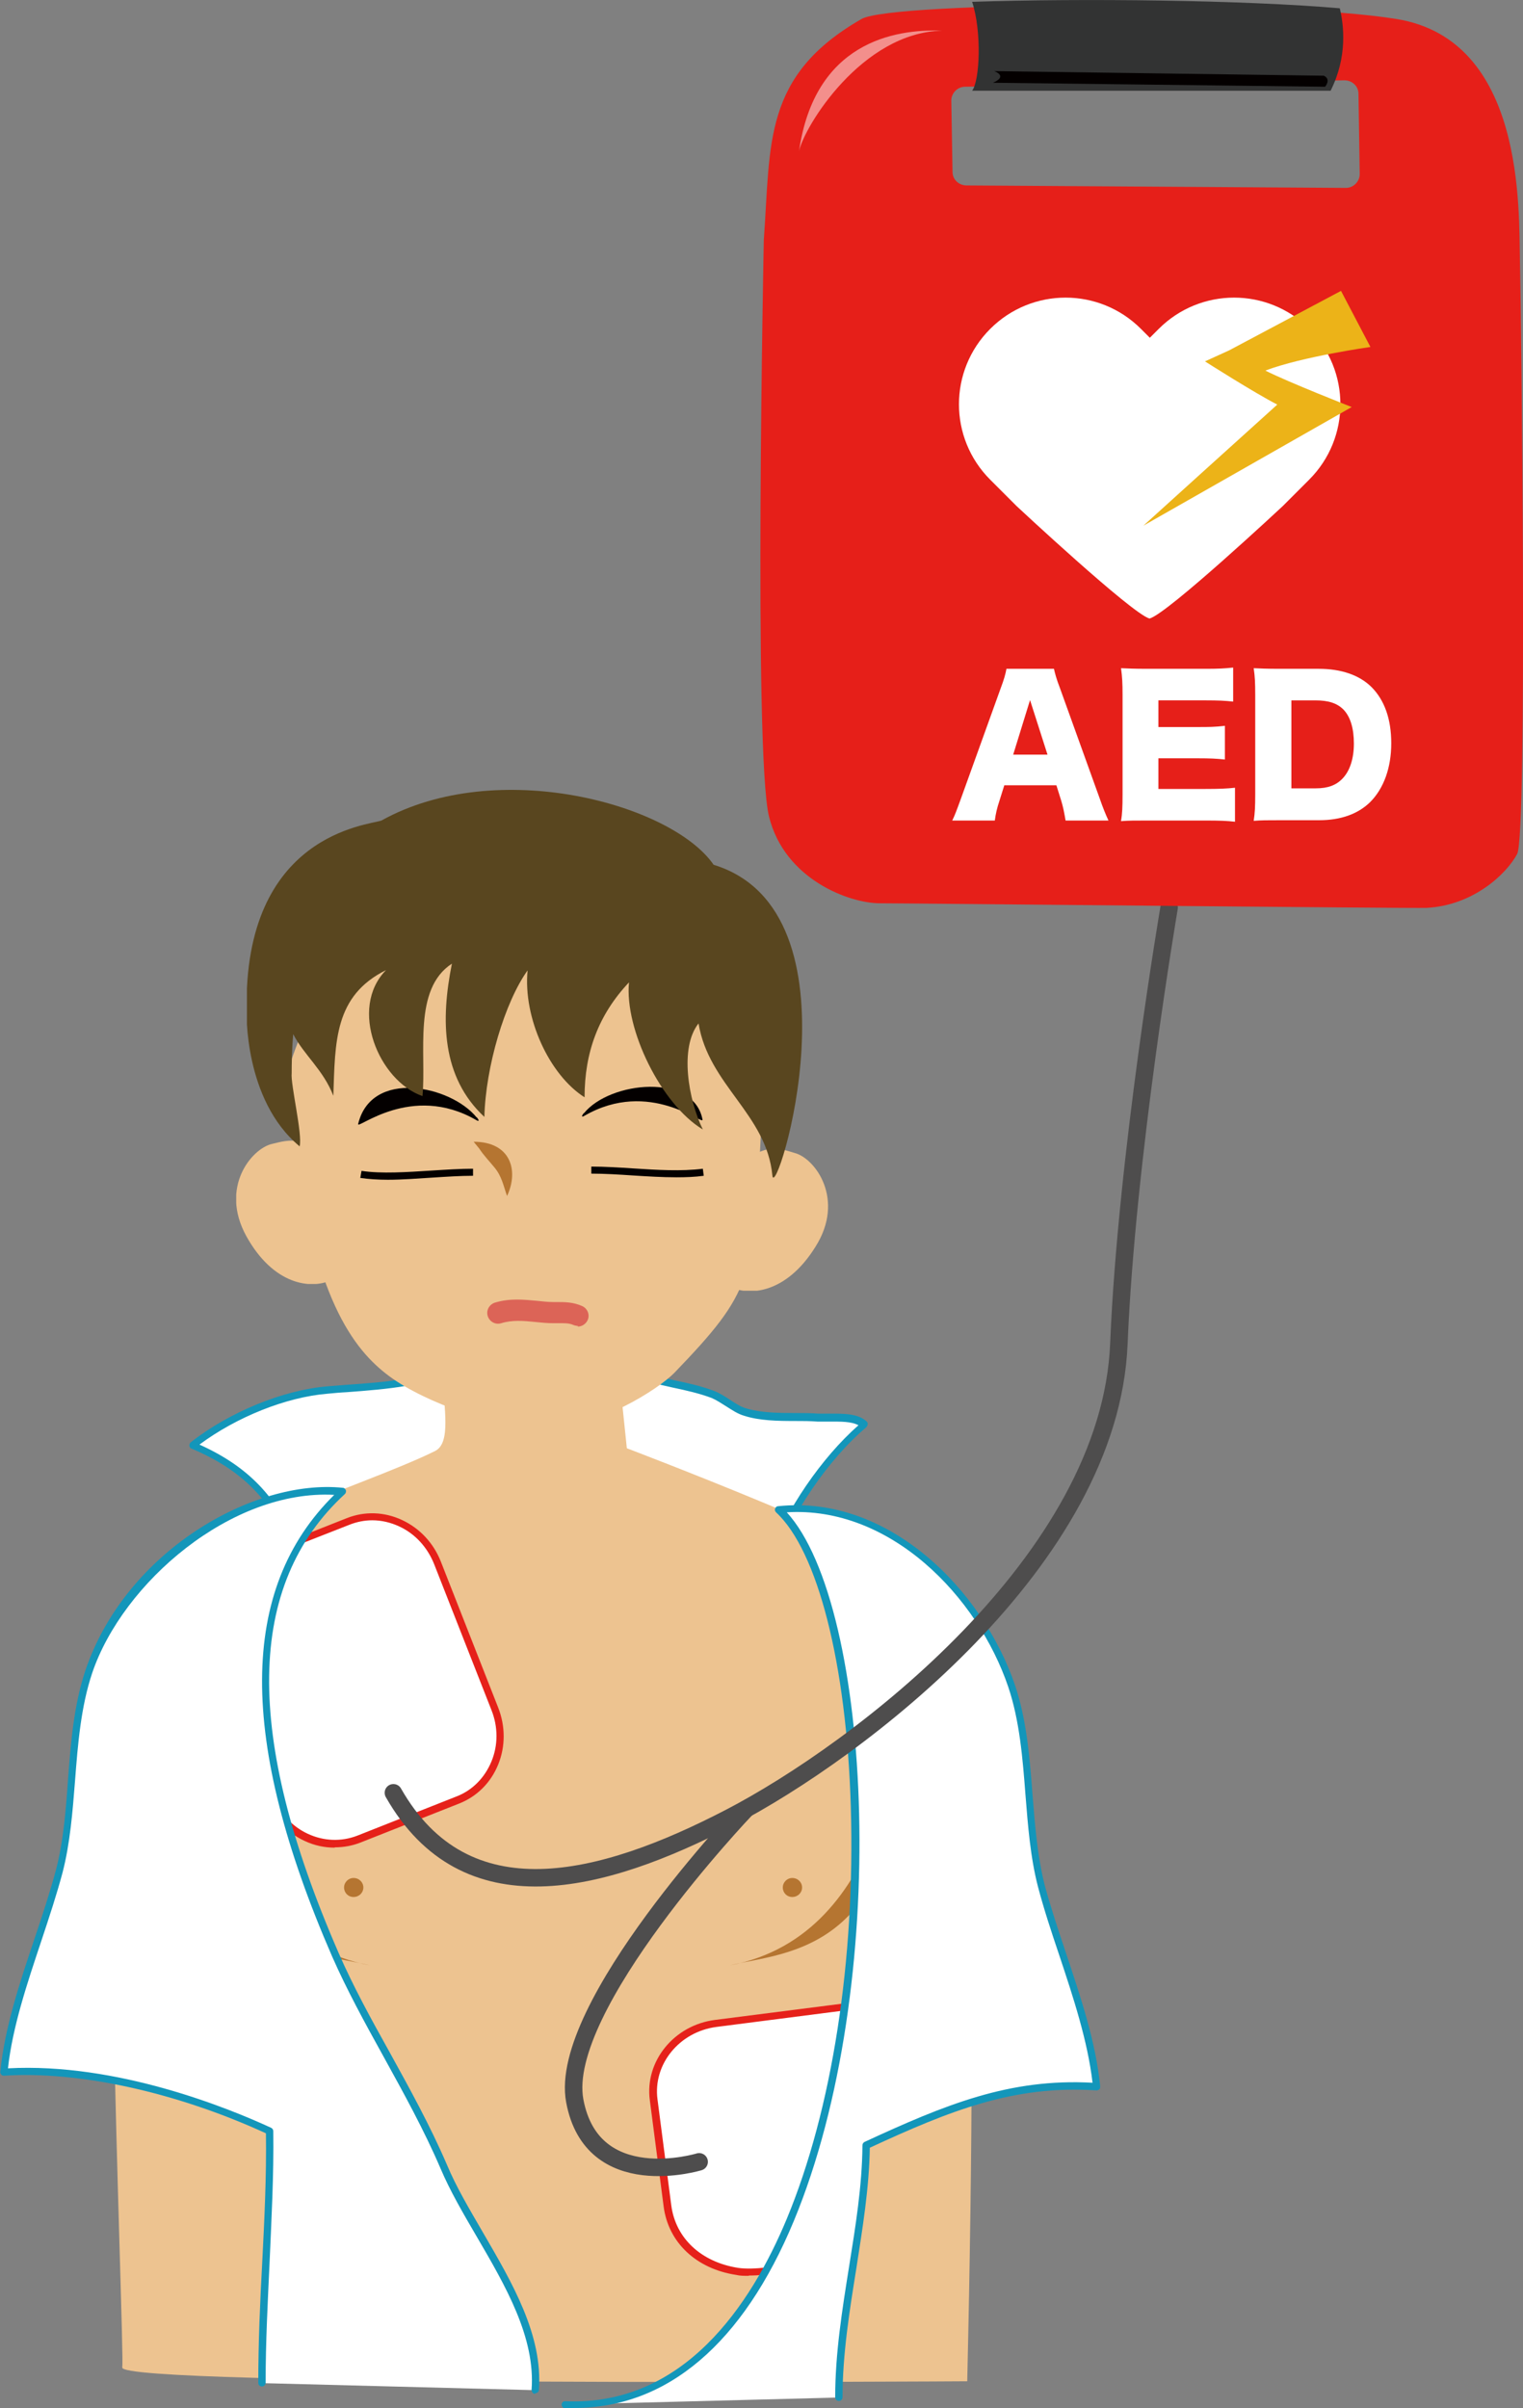
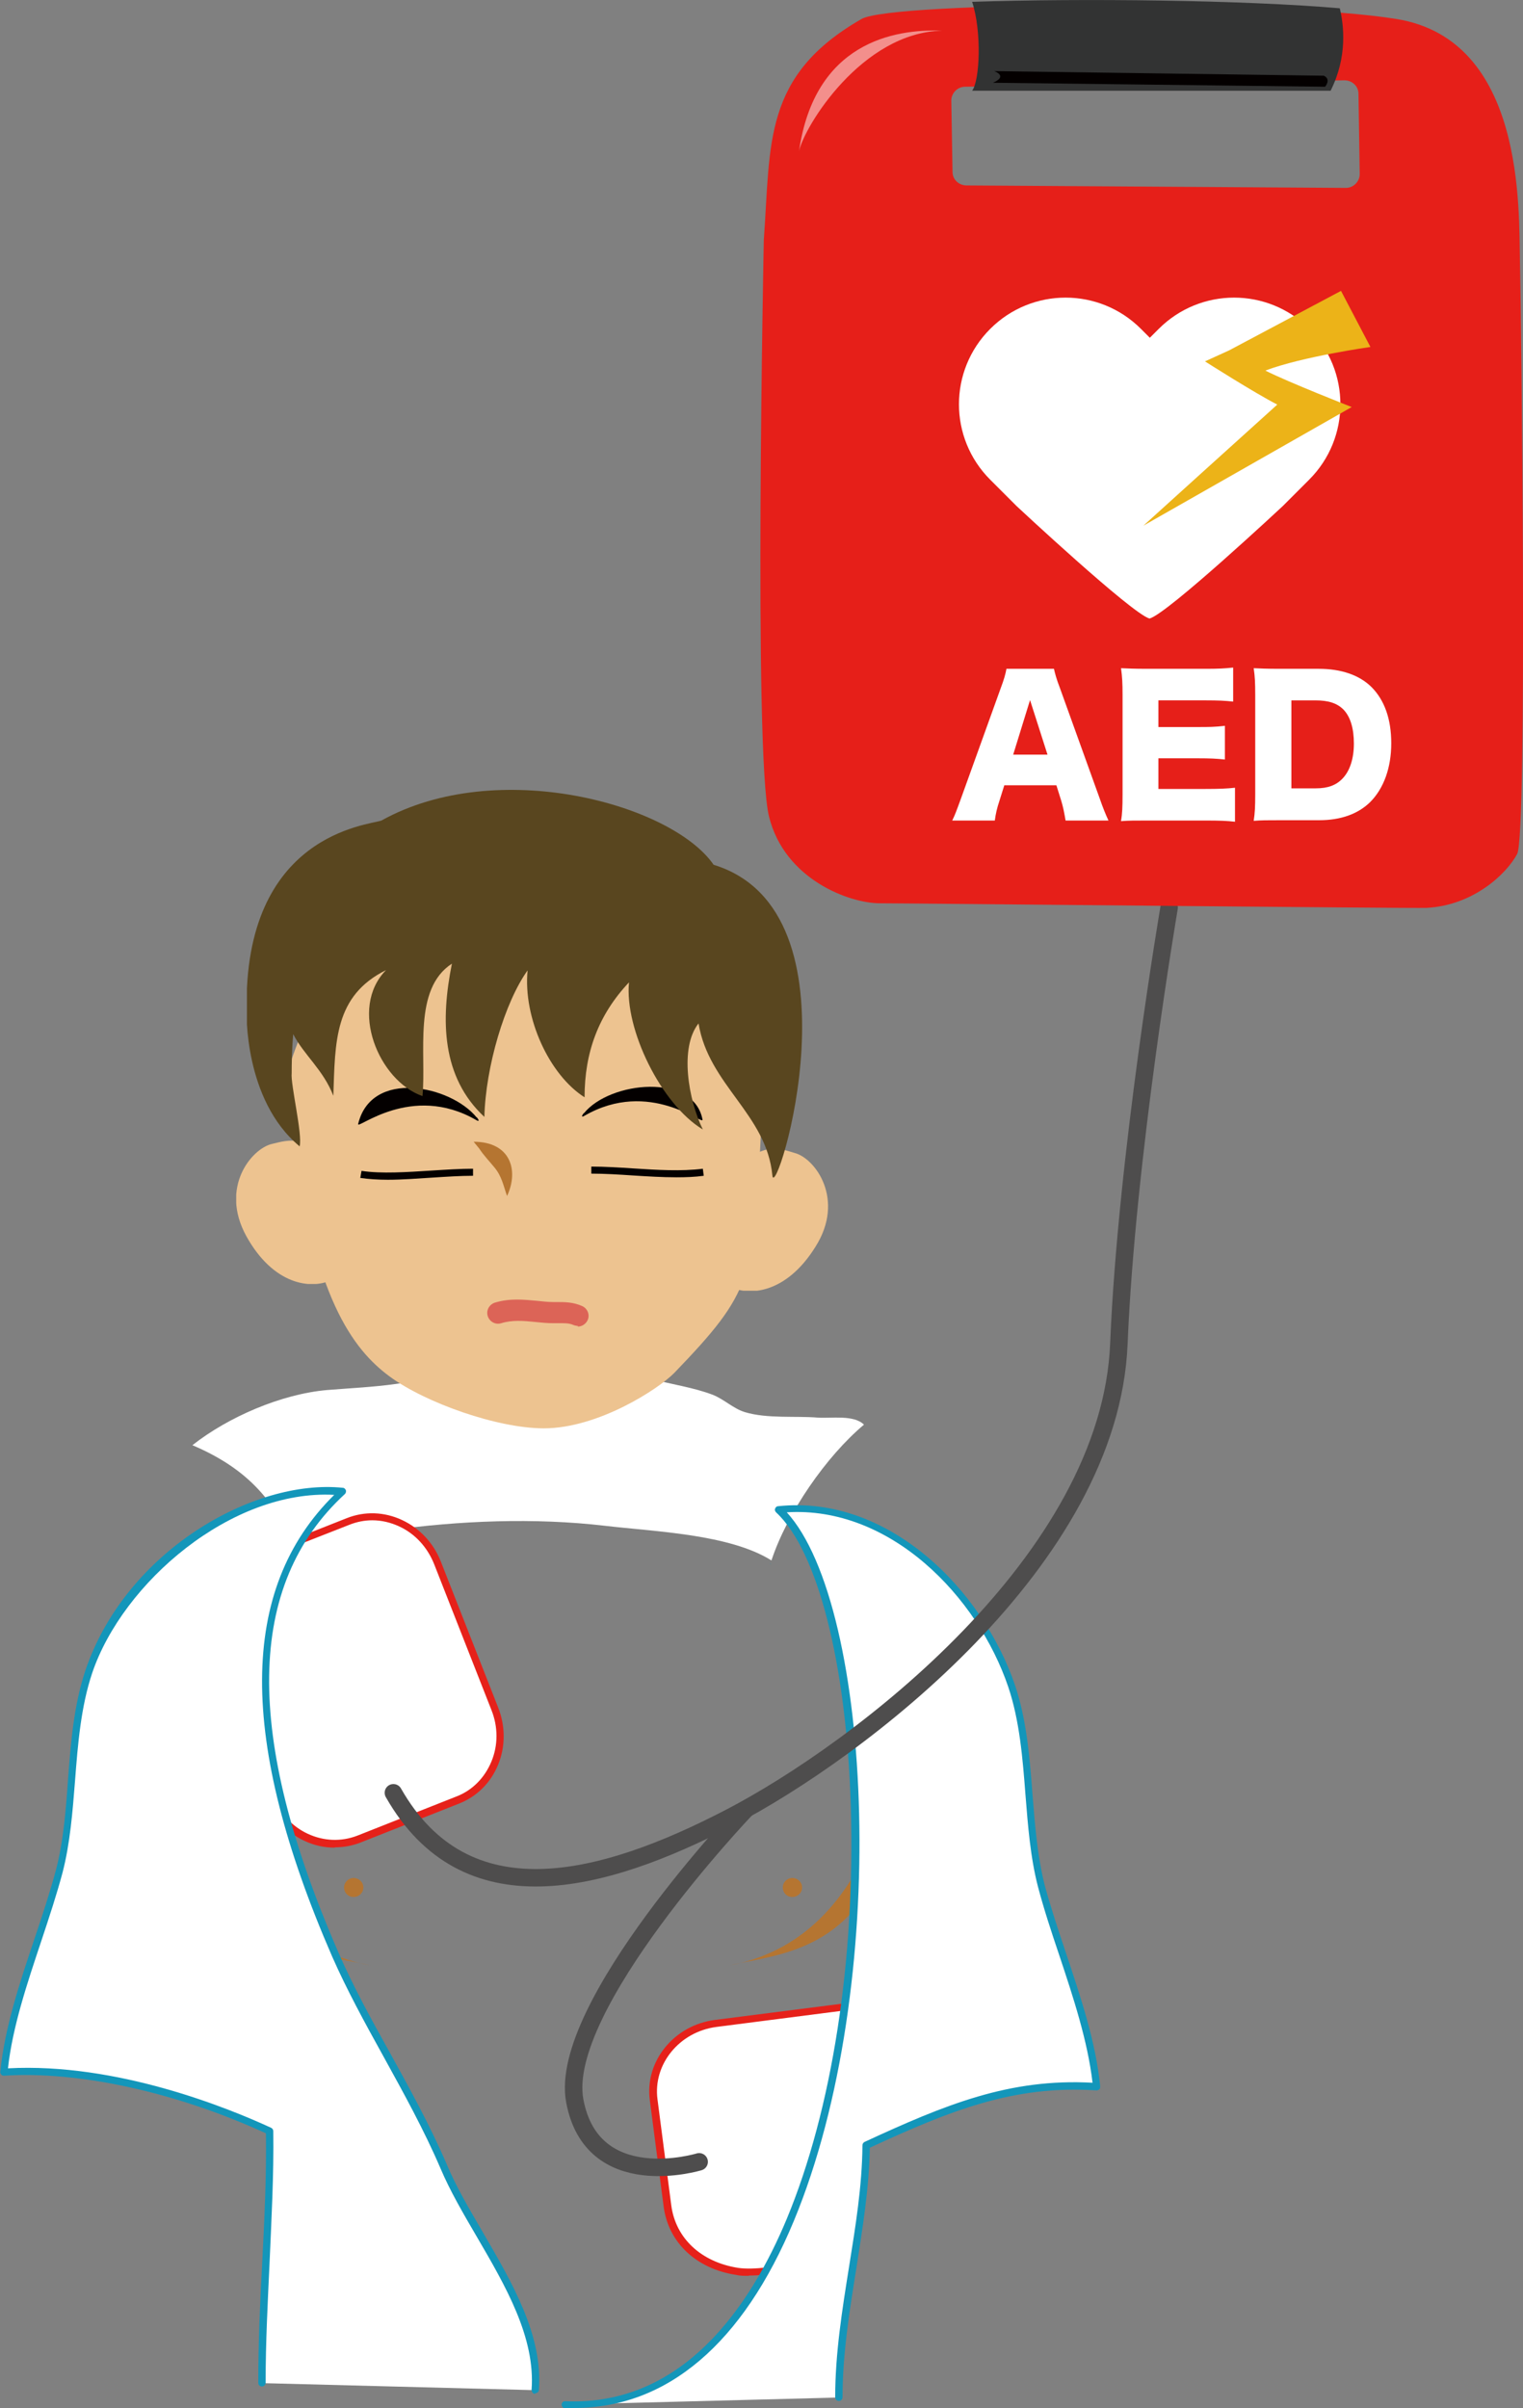
<svg xmlns="http://www.w3.org/2000/svg" id="_レイヤー_1" data-name="レイヤー 1" viewBox="0 0 49.71 78.57">
  <rect x="0" y="0" width="49.71" height="78.57" fill="#808080" stroke="none" />
  <defs>
    <style>
      .cls-1, .cls-2 {
        fill: none;
      }

      .cls-2 {
        stroke: #4e4d4d;
        stroke-linecap: round;
        stroke-linejoin: round;
        stroke-width: .57px;
      }

      .cls-3 {
        clip-path: url(#clippath);
      }

      .cls-4 {
        fill: #040000;
      }

      .cls-5 {
        fill: #ecb318;
      }

      .cls-6 {
        fill: #e6211a;
      }

      .cls-7 {
        fill: #e61f19;
      }

      .cls-8, .cls-9 {
        fill: #fff;
      }

      .cls-10 {
        fill: #edc390;
      }

      .cls-11 {
        fill: #b57531;
      }

      .cls-12 {
        fill: #323333;
      }

      .cls-13 {
        fill: #dc6457;
      }

      .cls-14 {
        fill: #1396ba;
      }

      .cls-15 {
        fill: #59461f;
      }

      .cls-16 {
        clip-path: url(#clippath-1);
      }

      .cls-17 {
        clip-path: url(#clippath-4);
      }

      .cls-18 {
        clip-path: url(#clippath-3);
      }

      .cls-19 {
        clip-path: url(#clippath-2);
      }

      .cls-20 {
        isolation: isolate;
      }

      .cls-9 {
        opacity: .5;
      }
    </style>
    <clipPath id="clippath">
-       <rect class="cls-1" x="3.64" y="44.65" width="28.07" height="33.06" />
-     </clipPath>
+       </clipPath>
    <clipPath id="clippath-1">
      <rect class="cls-1" x="7.71" y="37.21" width="3.32" height="4.68" />
    </clipPath>
    <clipPath id="clippath-2">
      <rect class="cls-1" x="23.74" y="37.47" width="3.29" height="4.64" />
    </clipPath>
    <clipPath id="clippath-3">
      <rect class="cls-1" x="9.26" y="29.61" width="15.98" height="16.99" />
    </clipPath>
    <clipPath id="clippath-4">
      <rect class="cls-1" x="8.06" y="25.77" width="18.14" height="12.65" />
    </clipPath>
  </defs>
  <g>
    <path class="cls-8" d="m15.03,44.52c-1.24.69-2.87.71-4.35.83-1.5.13-3.23.88-4.4,1.8,1.67.71,2.69,1.72,3.34,3.41.92.14,2.13-.5,3.07-.63,2.28-.32,4.77-.42,7.06-.15,1.62.19,4.06.27,5.43,1.13.51-1.55,1.79-3.4,3.02-4.43-.33-.33-1.07-.2-1.51-.23-.74-.06-1.66.04-2.38-.18-.37-.11-.69-.43-1.06-.57-.61-.23-1.3-.33-1.95-.5-.93-.24-1.85-.41-2.82-.42" />
-     <path class="cls-14" d="m25.18,51.03s-.04,0-.06-.02c-1.1-.69-2.95-.87-4.44-1.01-.33-.03-.65-.06-.94-.1-2.11-.25-4.54-.2-7.03.15-.35.05-.73.17-1.14.29-.67.21-1.36.43-1.96.33-.04,0-.08-.03-.09-.07-.63-1.64-1.61-2.64-3.27-3.34-.04-.01-.06-.05-.07-.09,0-.04.01-.08.04-.11,1.26-.99,3.02-1.71,4.46-1.83.21-.02.42-.03.63-.05,1.29-.09,2.63-.19,3.67-.77.06-.03.13-.01.16.05.03.06.01.13-.05.16-1.09.6-2.45.7-3.77.8-.21.01-.42.03-.63.05-1.35.11-2.97.76-4.18,1.66,1.6.72,2.56,1.73,3.19,3.33.53.06,1.17-.14,1.79-.33.42-.13.81-.25,1.18-.3,2.51-.35,4.96-.4,7.09-.15.29.03.6.06.94.1,1.46.14,3.26.32,4.42.97.51-1.46,1.7-3.2,2.9-4.25-.23-.13-.6-.12-.93-.12-.15,0-.28,0-.4,0-.24-.02-.49-.02-.76-.02-.56,0-1.14-.01-1.64-.17-.21-.06-.4-.19-.59-.31-.16-.1-.31-.2-.47-.27-.4-.15-.84-.25-1.27-.34-.22-.05-.44-.1-.66-.15-1.08-.28-1.94-.41-2.79-.42-.07,0-.12-.05-.12-.12,0-.06.05-.12.12-.12.87.01,1.74.14,2.84.42.21.05.44.1.65.15.44.09.89.19,1.31.35.18.07.35.18.52.29.18.12.35.23.53.28.47.14,1.03.15,1.57.15.27,0,.53,0,.78.02.11,0,.24,0,.38,0,.43,0,.92-.01,1.2.26.02.02.04.05.03.09,0,.03-.02.06-.04.09-1.24,1.04-2.5,2.89-2.98,4.38-.01.03-.04.06-.07.07-.01,0-.03,0-.04,0" />
+     <path class="cls-14" d="m25.18,51.03s-.04,0-.06-.02" />
    <g class="cls-20">
      <g class="cls-3">
        <path class="cls-10" d="m14.47,45.01c0,.9.27,2.06-.27,2.33-2.33,1.16-9.13,3.22-10.12,5.01-.99,1.79,0,24.26-.09,24.89-.09.63,27.58.45,27.58.45.36-15.67.09-24.89-1.26-26.05-1.34-1.16-9.85-4.39-9.85-4.39l-.27-2.6" />
      </g>
    </g>
    <path class="cls-11" d="m11.86,61.58c0,.17-.14.31-.32.31s-.31-.14-.31-.31.14-.31.31-.31c.18,0,.32.14.32.31" />
    <path class="cls-11" d="m26.18,61.58c0,.17-.14.31-.32.31s-.31-.14-.31-.31.14-.31.31-.31c.18,0,.32.14.32.31" />
    <g class="cls-20">
      <g class="cls-16">
        <path class="cls-10" d="m11.03,38.51c-.87-1.64-1.65-1.3-2.15-1.19-.66.15-1.72,1.41-.84,3.01.88,1.59,2.11,1.75,2.78,1.43" />
      </g>
    </g>
    <g class="cls-20">
      <g class="cls-19">
        <path class="cls-10" d="m23.74,38.69c.95-1.59,1.72-1.21,2.21-1.07.66.18,1.64,1.51.67,3.05-.96,1.55-2.2,1.64-2.86,1.28" />
      </g>
    </g>
    <g class="cls-20">
      <g class="cls-18">
        <path class="cls-10" d="m24.57,32.63c-.48.14-2.67-.58-2.33-1.49-1.19-.24-2.82-.53-2.36-1.49-1.74.58-4.42.53-3.54-.04-2.67.77-4.44,2.01-6.4,4.04v-.07s-.02-.03-.03-.04c-.24.57-.46,1.18-.66,1.86,0,.67.21.62.34,1.68.64,5.22,1.92,6.94,3.13,7.83,1.17.86,3.52,1.69,5.03,1.69,1.77,0,3.74-1.28,4.26-1.81,2.56-2.66,2.59-3.08,2.82-7.71.06-1.27.55-1.97.36-2.82-.13-.56-.34-1.1-.63-1.62" />
      </g>
    </g>
    <path class="cls-4" d="m15.56,36.46c-.85-1.05-3.44-1.59-3.87.21-.05.21,1.73-1.35,3.85-.13.11.07.1,0,.02-.09" />
    <path class="cls-4" d="m12.66,38.49c-.32,0-.62-.02-.9-.06l.04-.23c.65.1,1.49.04,2.29-.01.48-.03.93-.06,1.35-.06v.23c-.41,0-.86.03-1.33.06-.49.03-.98.07-1.45.07" />
    <path class="cls-11" d="m15.46,37.25c1.21,0,1.48.94,1.09,1.77-.12-.34-.17-.64-.41-.93-.17-.21-.35-.39-.5-.62" />
    <path class="cls-13" d="m18.86,43.26s-.1-.01-.14-.03c-.15-.07-.32-.06-.52-.06h-.13c-.21,0-.41-.02-.6-.04-.38-.04-.75-.07-1.11.04-.19.06-.38-.05-.44-.23-.06-.19.05-.38.23-.44.49-.15.94-.1,1.38-.06.19.02.36.04.54.04h.12c.24,0,.52,0,.81.13.18.08.26.29.18.46-.06.13-.19.21-.32.21" />
    <path class="cls-11" d="m6.57,56.06c-.33,7.69,3.73,7.62,5.51,8.06-5.3-.99-5.51-8.06-5.51-8.06" />
    <path class="cls-11" d="m29.33,56.06c.33,7.69-3.73,7.62-5.51,8.06,5.3-.99,5.51-8.06,5.51-8.06" />
    <path class="cls-8" d="m16.14,55.77c.47,1.2-.07,2.53-1.21,2.98l-3.24,1.27c-1.14.45-2.44-.16-2.91-1.36l-1.87-4.76c-.47-1.2.07-2.53,1.2-2.98l3.24-1.28c1.14-.45,2.44.16,2.91,1.36l1.87,4.76Z" />
    <path class="cls-6" d="m10.92,60.28c-.33,0-.66-.07-.98-.22-.58-.27-1.03-.75-1.26-1.36l-1.87-4.76c-.49-1.26.08-2.66,1.27-3.13l3.24-1.28c.58-.23,1.22-.21,1.8.06.58.27,1.03.75,1.27,1.36l1.87,4.76c.24.61.24,1.27,0,1.86-.24.59-.69,1.04-1.27,1.27l-3.24,1.28c-.26.1-.54.15-.82.15m1.22-10.67c-.25,0-.5.05-.73.14l-3.24,1.27c-1.07.42-1.58,1.69-1.14,2.83l1.87,4.76c.22.55.62.99,1.14,1.23.52.24,1.09.26,1.61.06l3.24-1.28c.52-.2.92-.61,1.14-1.14.22-.53.22-1.13,0-1.68l-1.87-4.76c-.22-.55-.62-.99-1.14-1.23-.28-.13-.58-.2-.88-.2" />
    <path class="cls-8" d="m27.99,65.42c0,2.24-.09,5.64-.16,8.04,0,0-2.62.82-3.78.64-1.16-.18-2.12-.92-2.28-2.14l-.45-3.46c-.16-1.21.75-2.33,2.02-2.49l4.64-.6Z" />
    <path class="cls-6" d="m24.43,74.25c-.14,0-.28,0-.4-.03-1.31-.2-2.22-1.06-2.37-2.24l-.45-3.46c-.17-1.27.79-2.45,2.13-2.62l4.78-.61v.13c0,1.75-.05,4.46-.16,8.05v.08s-.08.02-.08.02c-.1.03-2.16.67-3.43.67m3.44-8.69l-4.51.58c-1.21.16-2.07,1.22-1.92,2.36l.45,3.46c.14,1.07.97,1.85,2.18,2.04,1.01.15,3.2-.48,3.65-.61.1-3.45.15-6.08.16-7.82" />
    <path class="cls-4" d="m19.06,36.32c.85-1.05,3.59-1.32,3.87.21.04.21-1.73-1.35-3.85-.13-.11.07-.1,0-.02-.09" />
    <path class="cls-4" d="m22.08,38.41c-.47,0-.95-.03-1.42-.06-.45-.03-.92-.06-1.36-.06v-.23c.44,0,.91.03,1.37.06.77.05,1.57.1,2.27.01l.03.23c-.29.04-.59.05-.89.05" />
    <g class="cls-20">
      <g class="cls-17">
        <path class="cls-15" d="m23.29,28.21c-1.37-1.98-7.06-3.54-10.84-1.44-.4.15-4.51.42-4.4,6.22,0-.04-.11,2.89,1.73,4.41.1-.39-.3-2.02-.26-2.39,0,.04,0,.08,0,.12,0-.5.01-.96.05-1.39.35.68.98,1.16,1.31,2.01.06-1.77.03-3.26,1.72-4.1-1.23,1.25-.23,3.62,1.19,4.11.13-1.39-.32-3.49.96-4.32-.37,1.84-.34,3.7,1.06,5,.04-1.64.67-3.75,1.41-4.78-.15,1.55.71,3.41,1.86,4.14,0-1.46.45-2.69,1.45-3.75-.15,1.53,1.05,3.98,2.41,4.8-.47-.96-.77-2.67-.14-3.46.33,2.01,2.22,2.96,2.41,4.96.09.98,3.09-8.62-1.93-10.14" />
      </g>
    </g>
    <path class="cls-8" d="m17.46,77.98c.19-2.56-2.01-5-2.99-7.28-1.05-2.45-2.55-4.66-3.54-6.92-2.04-4.68-4-11.2.24-15.1-3.48-.37-7.22,2.73-8.28,5.87-.7,2.06-.43,4.45-.97,6.53-.54,2.04-1.59,4.36-1.8,6.54,2.84-.19,6.14.75,8.67,1.92.03,2.73-.25,5.43-.25,8.21" />
    <path class="cls-14" d="m17.46,78.1s0,0,0,0c-.06,0-.11-.06-.11-.13.13-1.71-.85-3.39-1.79-5-.45-.77-.87-1.49-1.18-2.22-.54-1.26-1.21-2.47-1.86-3.65-.62-1.12-1.2-2.18-1.68-3.27-3.07-7.06-3.05-11.99.07-15.06-3.36-.18-6.9,2.86-7.9,5.81-.37,1.1-.47,2.33-.56,3.51-.08,1.01-.16,2.05-.41,3.01-.19.71-.43,1.44-.69,2.22-.46,1.38-.94,2.8-1.09,4.16,3.55-.19,7.18,1.29,8.59,1.94.04.02.07.06.07.11.02,1.43-.06,2.87-.12,4.27-.06,1.28-.13,2.61-.13,3.94,0,.06-.05.12-.12.12s-.12-.05-.12-.12c0-1.33.06-2.66.13-3.95.07-1.37.14-2.79.12-4.19-2.92-1.34-6.11-2.04-8.55-1.88-.04,0-.07-.01-.09-.04-.02-.03-.04-.06-.03-.09.14-1.43.64-2.92,1.12-4.35.26-.77.5-1.5.69-2.21.25-.94.33-1.97.4-2.97.09-1.2.19-2.44.57-3.57,1.32-3.89,5.49-6.25,8.4-5.95.05,0,.08.04.1.08.01.04,0,.09-.03.12-3.23,2.97-3.3,7.87-.21,14.97.47,1.08,1.05,2.14,1.67,3.25.65,1.18,1.32,2.39,1.87,3.67.3.72.73,1.44,1.17,2.2.96,1.65,1.96,3.35,1.83,5.14,0,.06-.06.11-.12.11" />
    <path class="cls-8" d="m18.45,78.45c10.75.47,11.2-25.29,6.96-29.2,3.48-.37,6.54,2.63,7.61,5.76.7,2.06.42,4.45.97,6.53.54,2.04,1.59,4.36,1.8,6.54-2.84-.19-4.99.74-7.53,1.92-.03,2.73-.89,5.44-.89,8.22" />
    <path class="cls-14" d="m18.73,78.57c-.1,0-.19,0-.29,0-.06,0-.11-.06-.11-.12,0-.06.06-.12.12-.11,3.86.17,6.06-3.14,7.23-5.95,1.48-3.56,2.24-8.46,2.09-13.45-.14-4.66-1.08-8.34-2.44-9.6-.03-.03-.05-.08-.03-.12.01-.04.05-.08.1-.08,3.6-.38,6.67,2.73,7.73,5.84.38,1.13.48,2.37.57,3.56.08,1,.16,2.03.4,2.97.19.7.43,1.43.69,2.2.48,1.44.98,2.92,1.12,4.36,0,.03,0,.07-.03.09-.03.03-.06.04-.09.04-2.7-.18-4.78.66-7.4,1.87-.02,1.32-.24,2.65-.44,3.94-.22,1.37-.45,2.79-.45,4.2,0,.06-.05.12-.12.12s-.12-.05-.12-.12c0-1.43.23-2.86.45-4.24.21-1.31.43-2.65.44-3.98,0-.05.03-.09.07-.11,2.64-1.22,4.73-2.08,7.44-1.93-.16-1.37-.63-2.79-1.09-4.17-.26-.77-.5-1.5-.69-2.22-.25-.96-.33-2.01-.41-3.01-.09-1.18-.19-2.41-.56-3.51-1-2.96-3.86-5.91-7.23-5.7,2.8,3.06,3.42,15.44.23,23.12-1.66,4-4.14,6.1-7.16,6.1" />
  </g>
  <path class="cls-2" d="m38.16,29.61s-1.39,8.14-1.64,14.22c-.28,7.07-8.5,13.29-12.7,15.47s-8.63,3.32-10.98-.81" />
  <g>
    <path class="cls-7" d="m49.61,8.51c-.04-1.67.17-7.21-4.03-7.89C41.72-.01,29.12.04,28.12.62c-3.23,1.85-2.96,4.06-3.19,7.21,0,0-.34,16.75.17,18.81.51,2.06,2.63,2.83,3.62,2.83s17.41.17,17.84.15c1.54-.08,2.62-1.12,2.96-1.76.34-.64.13-17.67.09-19.34Zm-5.68-2.38l-12.38-.08c-.25,0-.46-.19-.46-.44l-.04-2.33c0-.24.2-.45.45-.45l12.38-.21c.25,0,.46.19.46.44l.04,2.62c0,.24-.2.45-.45.45Z" />
    <path class="cls-12" d="m43.43,2.96c.56-1.11.43-2.15.3-2.69C40.58,0,35.33-.06,31.73.06c.32.98.25,2.57,0,2.9h11.71Z" />
    <path class="cls-8" d="m42.74,10.73c-1.36-1.36-3.56-1.36-4.92,0l-.29.29-.29-.29c-1.36-1.36-3.56-1.36-4.92,0-1.36,1.36-1.36,3.56,0,4.92l.86.86s3.77,3.52,4.34,3.67c.58-.15,4.35-3.67,4.35-3.67l.86-.86c1.36-1.36,1.36-3.56,0-4.92Z" />
    <path class="cls-5" d="m40.12,11.43l-.79.36s1.6,1.02,2.36,1.41c-.78.7-4.37,3.95-4.37,3.95l6.8-3.87s-2.07-.81-2.82-1.19c1.22-.46,3.43-.77,3.43-.77l-.96-1.83-3.65,1.94Z" />
    <path class="cls-9" d="m30.75,1c-2.62.06-4.5,3.13-4.67,3.93.51-3.53,3.08-3.99,4.67-3.93Z" />
    <path class="cls-4" d="m32.45,2.32l10.76.15c.25.12.04.36.04.36l-10.84-.13c.51-.22.04-.38.04-.38Z" />
    <g>
      <path class="cls-8" d="m34.78,26.77c-.05-.29-.08-.44-.14-.64l-.16-.51h-1.7l-.16.51c-.08.24-.12.42-.15.64h-1.39c.09-.18.14-.32.29-.73l1.29-3.58c.11-.29.16-.47.19-.64h1.55c.04.17.08.33.2.64l1.29,3.58c.11.32.21.56.29.73h-1.39Zm-1.16-3.93l-.55,1.78h1.12l-.57-1.78Z" />
      <path class="cls-8" d="m40.31,26.81c-.26-.03-.47-.04-.98-.04h-1.87c-.45,0-.62,0-.87.02.04-.24.05-.46.05-.87v-3.25c0-.37-.01-.58-.05-.87.24.01.41.02.87.02h1.9c.4,0,.61-.01.89-.04v1.11c-.27-.03-.49-.04-.89-.04h-1.55v.87h1.28c.39,0,.54,0,.89-.04v1.1c-.28-.03-.48-.04-.89-.04h-1.28v1h1.53c.45,0,.71-.01.97-.04v1.11Z" />
      <path class="cls-8" d="m40.97,22.67c0-.4-.01-.6-.05-.87.24.01.39.02.88.02h1.24c.73,0,1.32.2,1.72.59.43.43.65,1.05.65,1.84s-.24,1.47-.69,1.92c-.4.39-.96.59-1.67.59h-1.26c-.46,0-.62,0-.87.02.04-.26.05-.46.05-.87v-3.24Zm1.98,3.05c.39,0,.66-.1.87-.32.24-.25.37-.65.37-1.14s-.11-.87-.34-1.11c-.21-.21-.49-.3-.92-.3h-.78v2.87h.8Z" />
    </g>
  </g>
  <path class="cls-2" d="m24.33,59.04s-6.14,6.44-5.57,9.5,4.06,1.99,4.06,1.99" />
</svg>